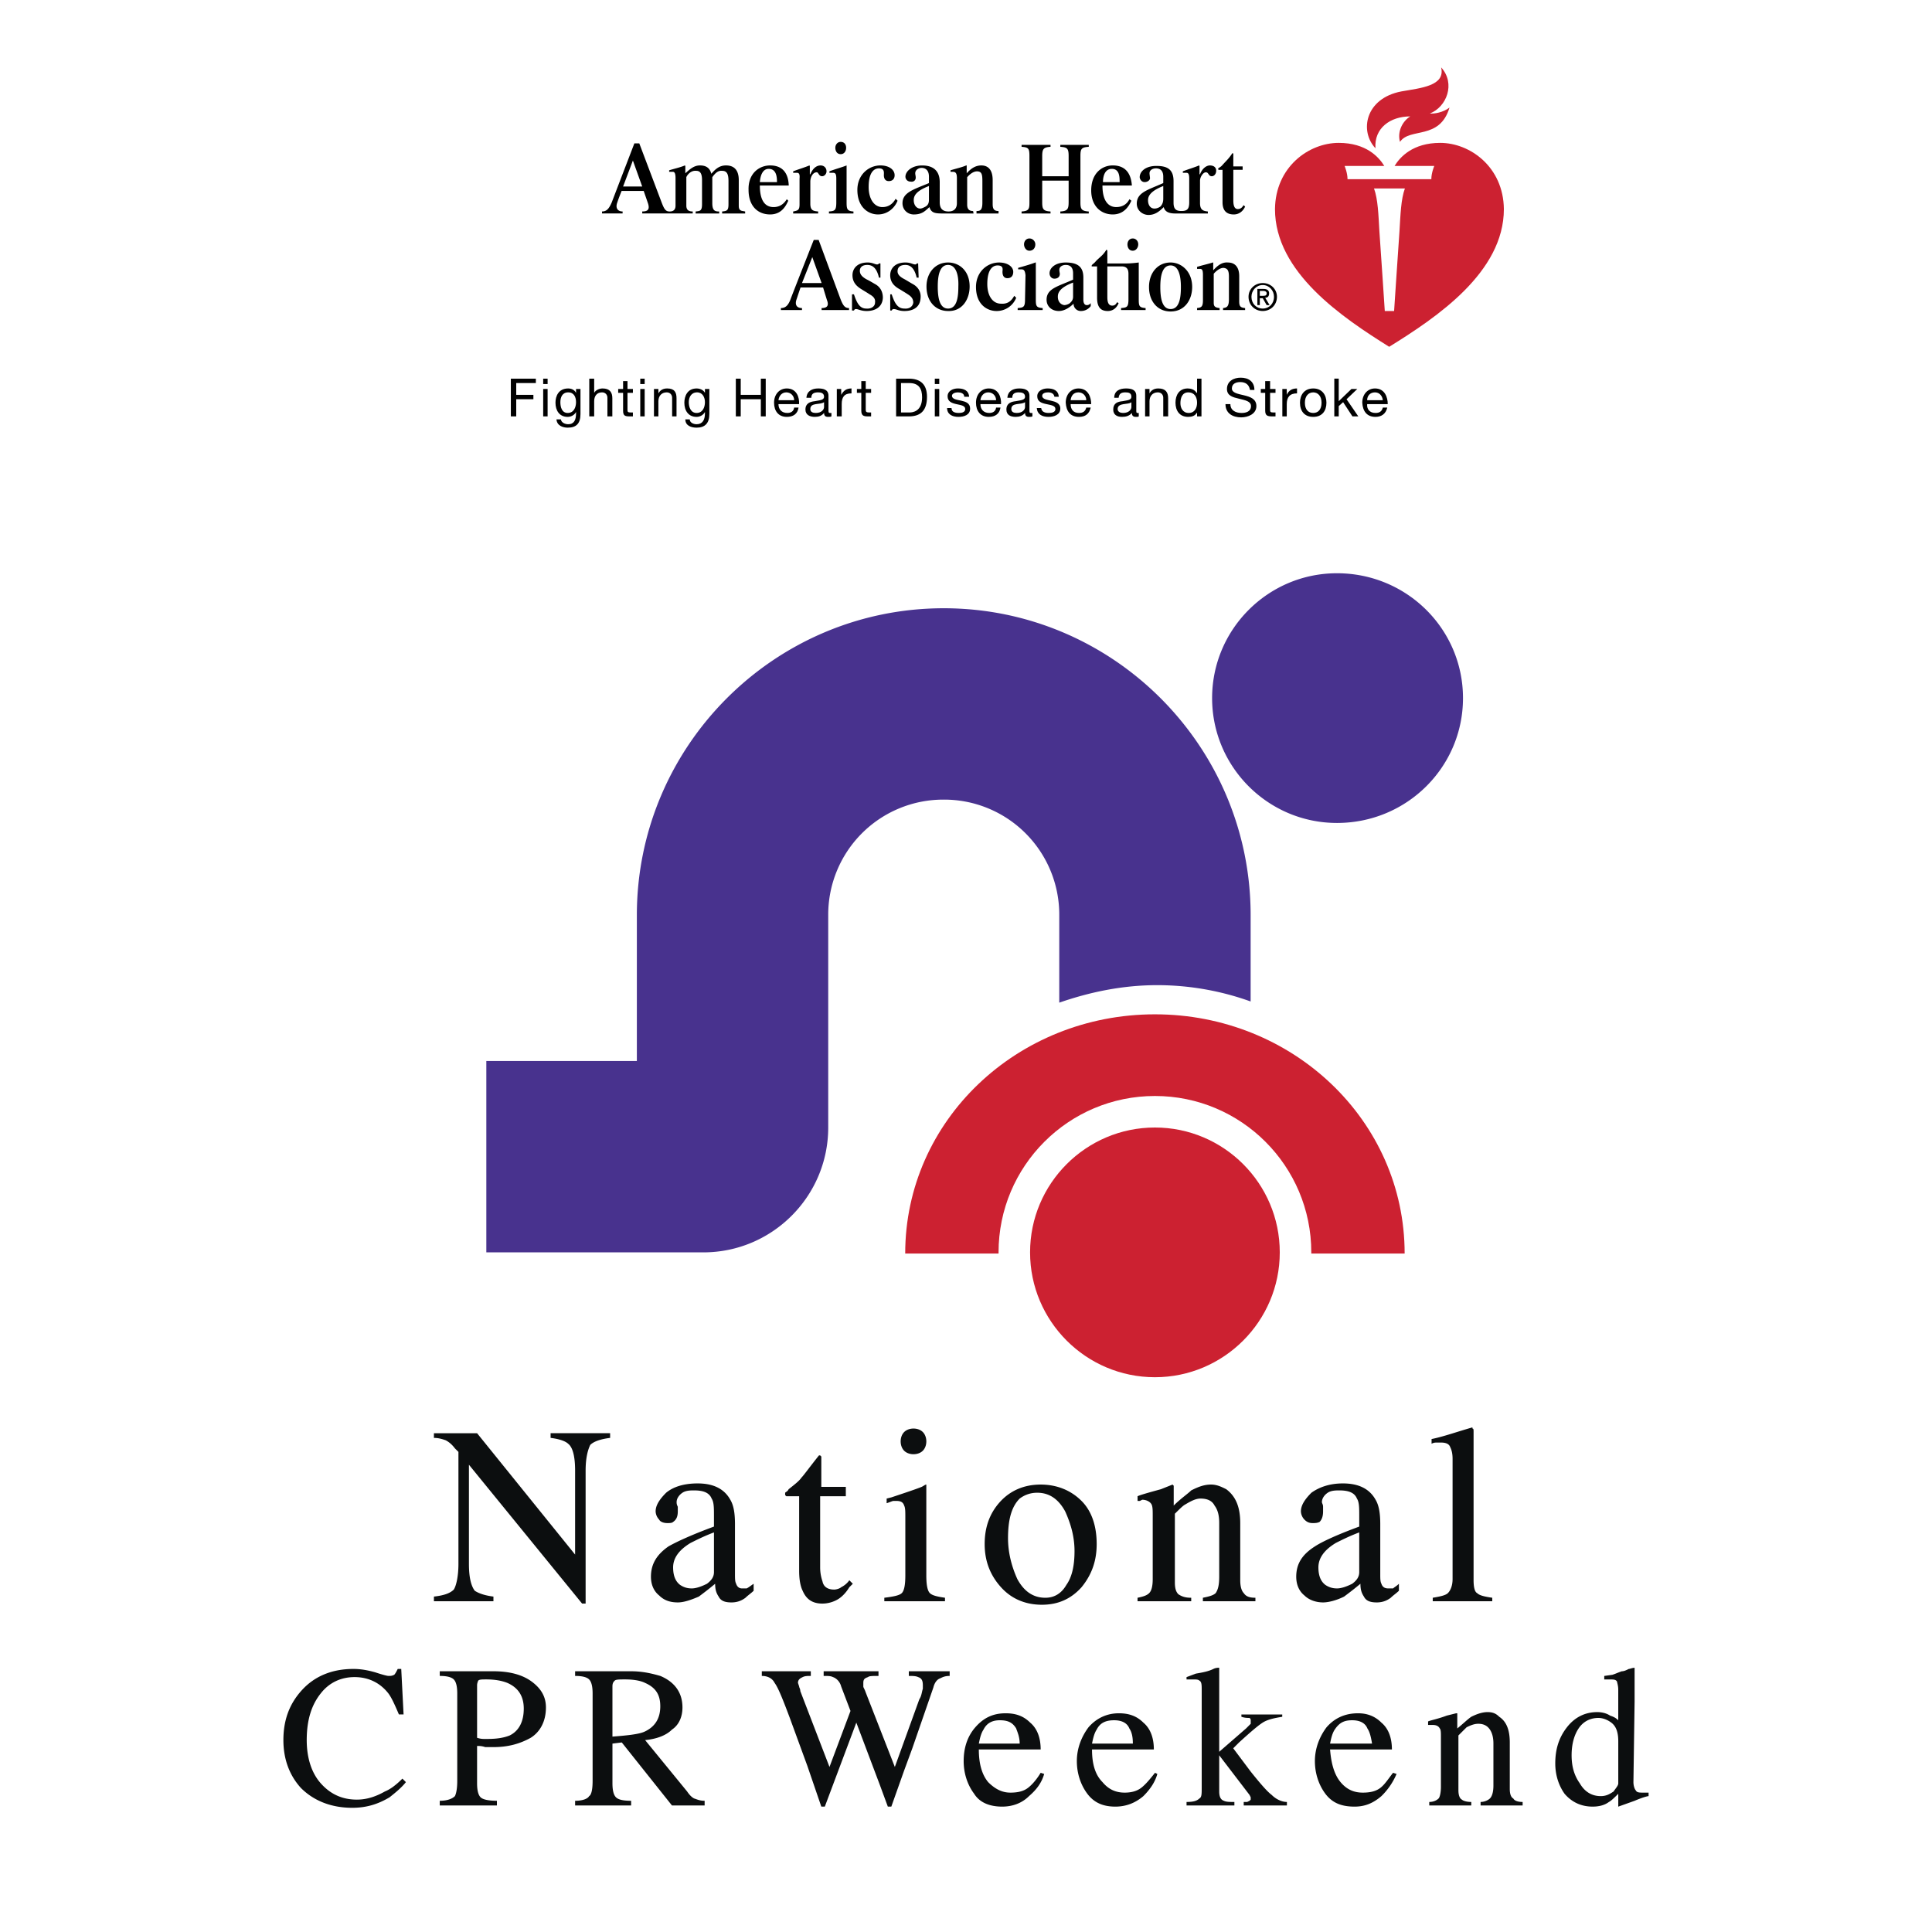
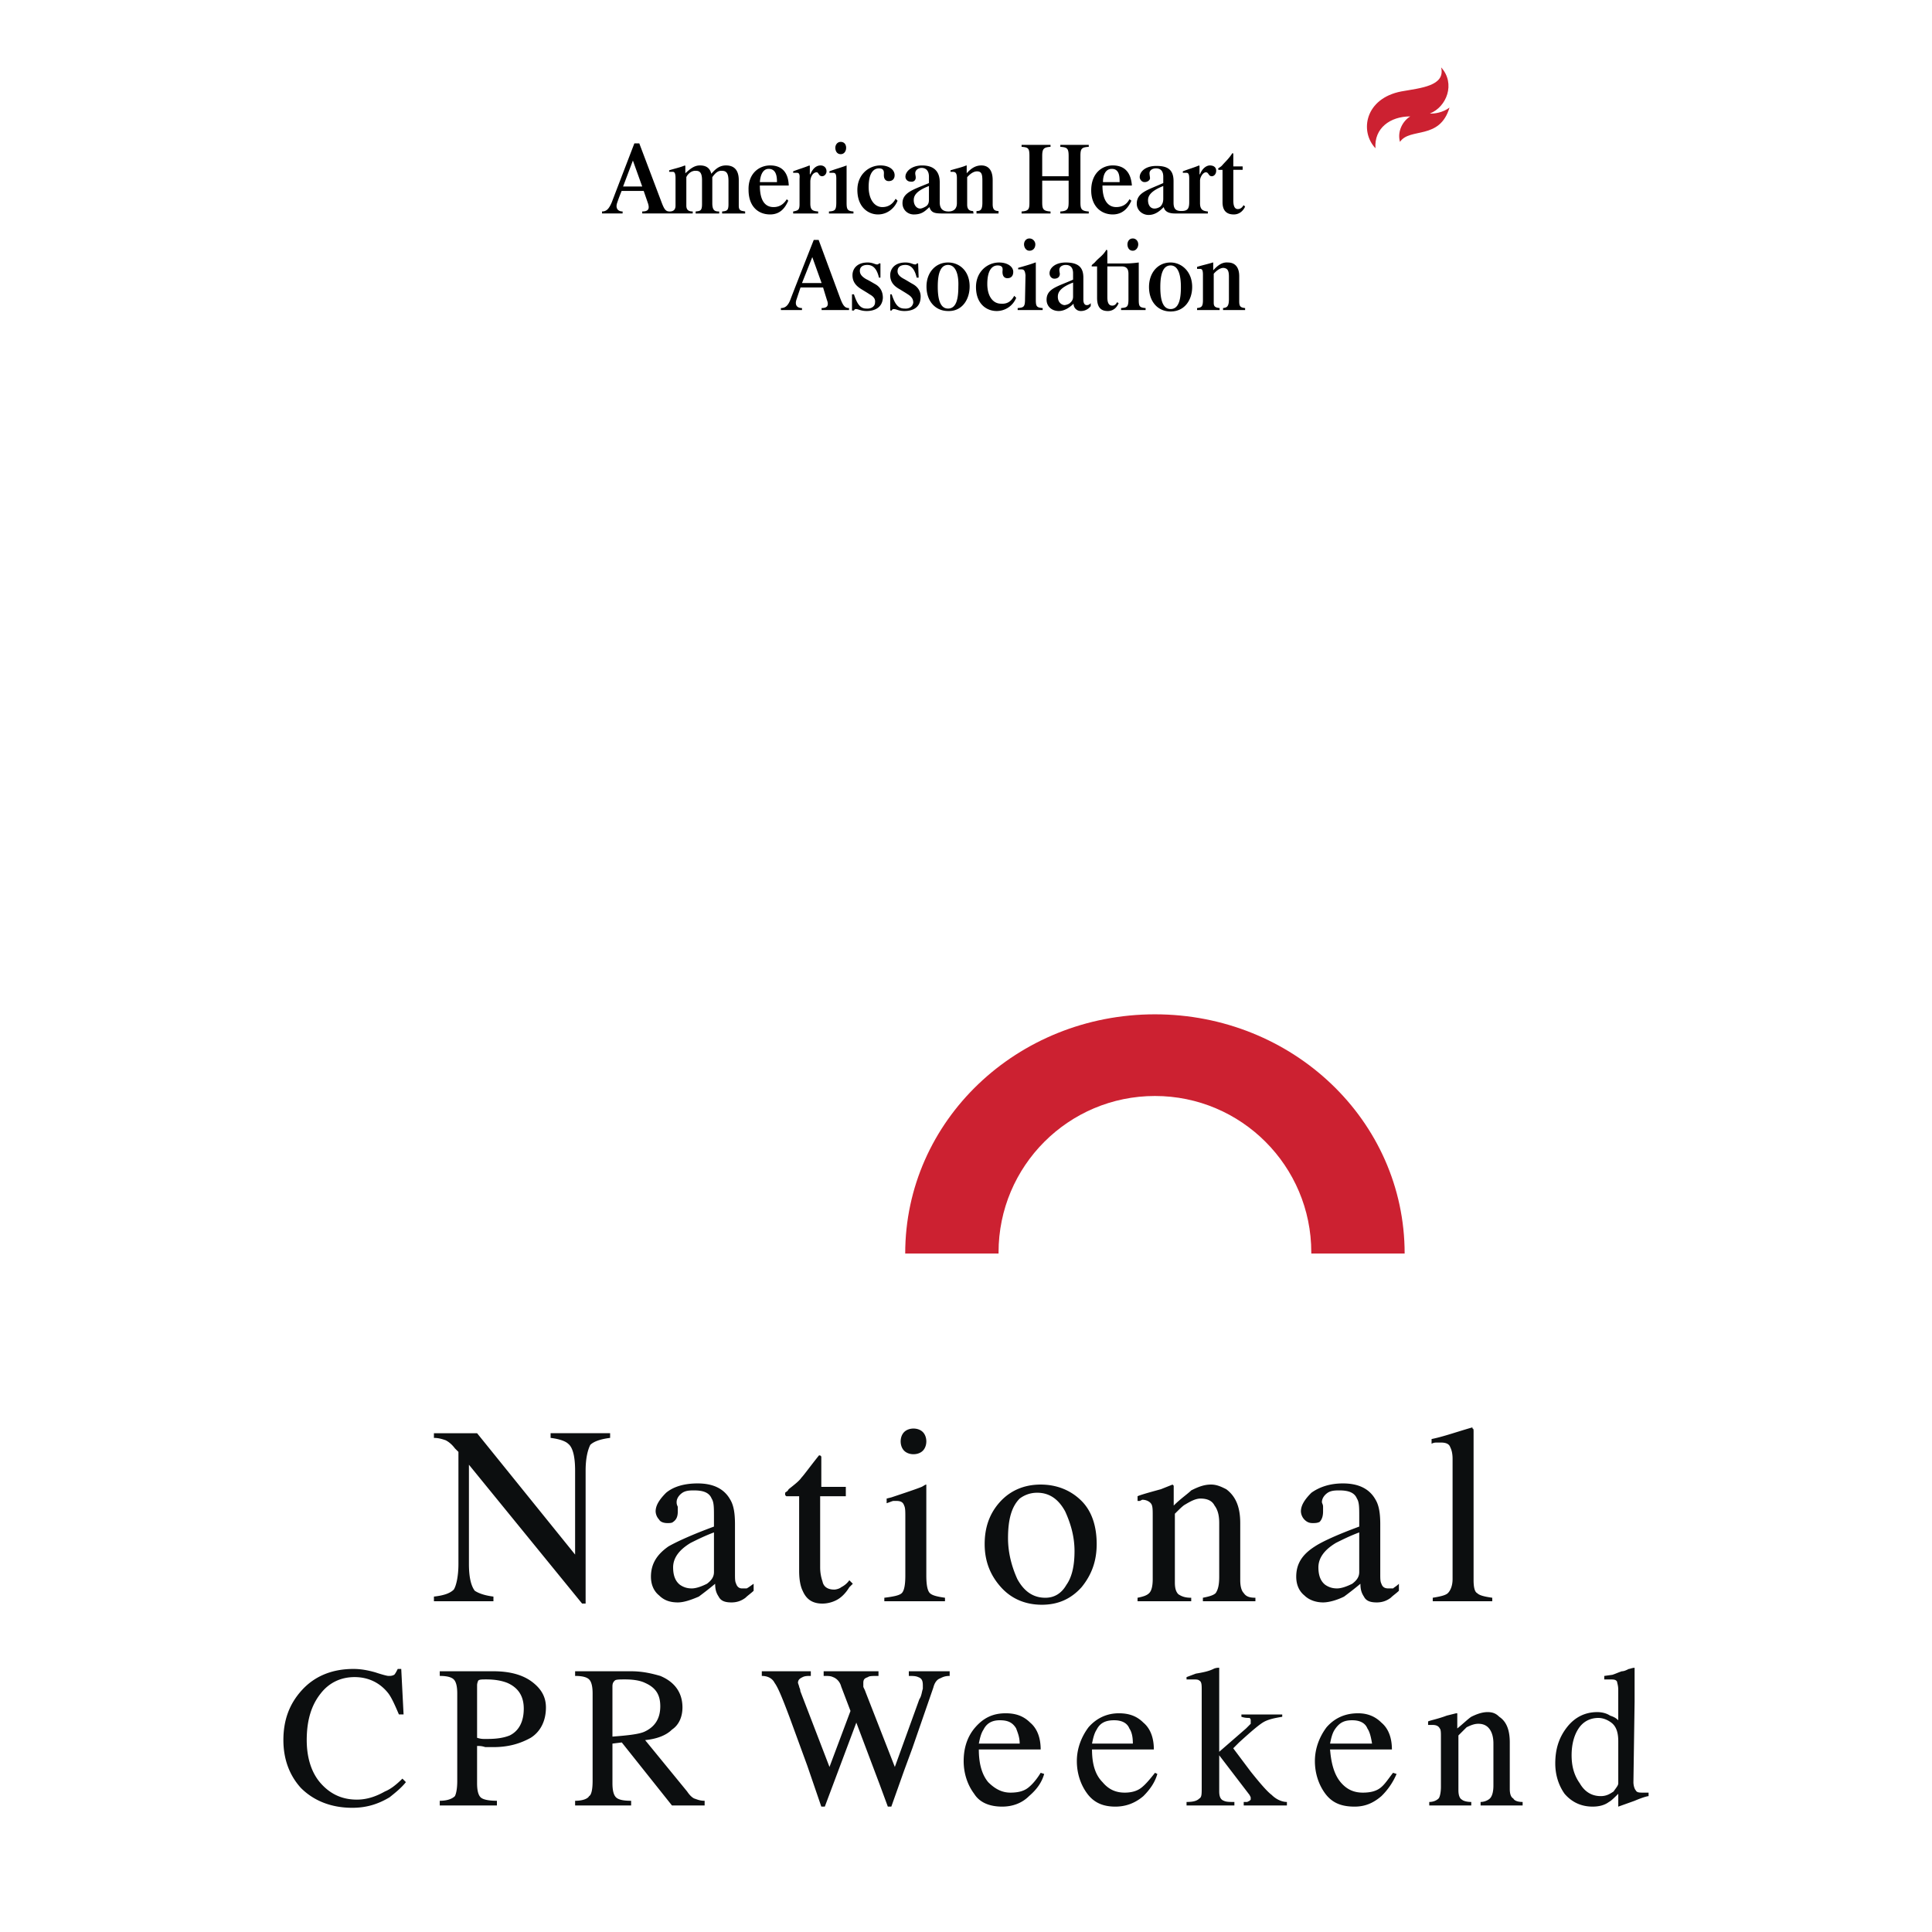
<svg xmlns="http://www.w3.org/2000/svg" width="2500" height="2500" viewBox="0 0 192.756 192.756">
  <g fill-rule="evenodd" clip-rule="evenodd">
    <path fill="#fff" d="M0 0h192.756v192.756H0V0z" />
    <path d="M58.077 159.99l-11.292-13.854v9.895c0 1.398.232 2.213.582 2.678.349.232.931.467 1.863.582v.467h-5.937v-.467c1.047-.115 1.629-.35 1.979-.697.232-.35.466-1.281.466-2.562v-11.176l-.35-.35c-.349-.465-.699-.697-.932-.814-.349-.117-.698-.232-1.164-.232v-.467h4.307l9.779 12.107v-8.381c0-1.398-.233-2.328-.699-2.678-.233-.232-.815-.467-1.746-.582v-.467h5.938v.467c-.932.115-1.63.35-1.979.699-.233.465-.465 1.279-.465 2.561v13.271h-.35zM65.76 159.176c-.582-.467-.815-1.164-.815-1.863 0-1.281.583-2.213 1.747-3.027.814-.465 2.328-1.164 4.54-1.979v-1.047c0-.816 0-1.398-.232-1.748-.233-.582-.815-.814-1.746-.814-.349 0-.815 0-1.164.232-.35.234-.583.582-.583.932 0 .117 0 .232.117.467v.465c0 .467-.117.814-.466 1.049-.117.115-.349.115-.582.115-.349 0-.699-.115-.815-.35a1.26 1.26 0 0 1-.349-.814c0-.582.349-1.164 1.048-1.863.698-.582 1.746-.93 3.143-.93 1.629 0 2.678.58 3.26 1.629.349.582.466 1.396.466 2.445v4.889c0 .582 0 .814.116 1.049.116.348.349.465.582.465h.466c.232-.117.349-.232.698-.465v.697c-.233.232-.582.467-.814.699-.466.35-.932.465-1.397.465-.582 0-1.048-.115-1.28-.582-.233-.35-.35-.697-.35-1.279-.698.582-1.164.93-1.629 1.279-.815.35-1.514.582-2.096.582-.817-.001-1.399-.233-1.865-.698zm3.144-5.24c-1.165.699-1.747 1.514-1.747 2.445 0 .814.233 1.396.699 1.746.349.232.698.35 1.164.35s1.048-.232 1.514-.465c.465-.35.698-.699.698-1.164v-3.959c-.931.349-1.63.699-2.328 1.047zM80.08 158.709c-.232-.465-.349-1.164-.349-1.979v-7.451H78.45l-.116-.115v-.234c.116-.115.232-.115.349-.35.582-.465 1.048-.814 1.281-1.162.233-.234.814-1.049 1.746-2.213h.117l.116.115v3.027h2.445v.932h-2.561v7.102c0 .582.116 1.049.233 1.396.116.582.582.816 1.164.816.232 0 .582-.117.698-.234.233-.115.582-.348.814-.697l.35.35-.35.348c-.349.582-.814 1.049-1.28 1.281a3.11 3.11 0 0 1-1.396.35c-1.049-.001-1.631-.468-1.98-1.282zM88.229 159.758v-.35c.931-.117 1.514-.232 1.746-.467.233-.232.35-.814.35-1.746v-5.82c0-.582 0-.932-.117-1.164-.117-.35-.349-.465-.815-.465h-.233c-.116 0-.349.115-.699.232v-.467l.466-.115c1.397-.467 2.445-.816 3.027-1.049.232-.115.349-.232.465-.232v9.08c0 .932.117 1.514.349 1.746.233.234.699.35 1.514.467v.35h-6.053zm1.979-15.018c-.233-.234-.349-.582-.349-.932s.116-.699.349-.932c.233-.234.582-.35.931-.35.35 0 .699.115.932.35.232.232.349.582.349.932s-.117.697-.349.932c-.232.232-.582.348-.932.348-.349 0-.698-.115-.931-.348zM99.871 158.359c-1.049-1.164-1.631-2.561-1.631-4.307 0-1.629.467-3.027 1.514-4.191 1.049-1.164 2.445-1.746 4.074-1.746 1.631 0 3.027.582 4.076 1.631 1.047 1.047 1.512 2.561 1.512 4.307 0 1.631-.465 3.027-1.512 4.307-1.049 1.164-2.33 1.746-3.959 1.746-1.631-.001-3.027-.583-4.074-1.747zm1.863-8.847c-.816.816-1.164 2.096-1.164 3.959 0 1.396.348 2.795.93 4.074.699 1.281 1.631 1.863 2.795 1.863.932 0 1.629-.467 2.096-1.281.582-.814.814-1.979.814-3.375 0-1.398-.35-2.678-.932-3.959-.699-1.281-1.629-1.863-2.795-1.863-.697 0-1.279.234-1.744.582zM120.012 159.758v-.35c.582-.117 1.047-.232 1.279-.467.234-.348.35-.814.35-1.629v-5.355c0-.697-.115-1.281-.465-1.746-.234-.465-.699-.699-1.398-.699-.465 0-.93.234-1.512.582-.234.117-.584.467-1.049.932v6.869c0 .582.117.932.35 1.164.35.232.699.35 1.281.35v.35h-5.355v-.35c.582-.117.932-.232 1.164-.467.232-.232.35-.697.35-1.396v-6.285c0-.584 0-.932-.117-1.166-.117-.232-.465-.465-.932-.465l-.232.117h-.232v-.467c.232-.115 1.047-.35 2.328-.699l1.164-.465.115.117v1.978c.699-.699 1.398-1.164 1.748-1.514.697-.35 1.279-.582 1.979-.582.582 0 1.047.232 1.514.465.932.699 1.396 1.748 1.396 3.377v5.705c0 .582.117 1.047.35 1.279.232.35.582.467 1.164.467v.35h-5.24zM130.139 159.176c-.582-.467-.814-1.164-.814-1.863 0-1.281.582-2.213 1.863-3.027.699-.465 2.211-1.164 4.424-1.979v-1.047c0-.816 0-1.398-.232-1.748-.234-.582-.816-.814-1.746-.814-.35 0-.816 0-1.166.232-.348.234-.58.582-.58.932 0 .117.115.232.115.467v.465c0 .467-.115.814-.35 1.049-.232.115-.465.115-.699.115-.348 0-.582-.115-.814-.35a1.258 1.258 0 0 1-.348-.814c0-.582.348-1.164 1.047-1.863.814-.582 1.863-.93 3.143-.93 1.631 0 2.678.58 3.26 1.629.35.582.467 1.396.467 2.445v4.889c0 .582 0 .814.115 1.049.117.348.35.465.699.465h.465c.117-.117.35-.232.582-.465v.697c-.232.232-.582.467-.814.699-.465.35-.932.465-1.396.465-.582 0-1.049-.115-1.281-.582-.232-.35-.35-.697-.35-1.279-.697.582-1.164.93-1.629 1.279-.699.35-1.514.582-2.096.582-.701-.001-1.399-.233-1.865-.698zm3.144-5.24c-1.164.699-1.746 1.514-1.746 2.445 0 .814.232 1.396.697 1.746.35.232.699.35 1.164.35.467 0 1.049-.232 1.514-.465.467-.35.699-.699.699-1.164v-3.959c-.931.349-1.631.699-2.328 1.047zM142.945 159.758v-.35c.699-.117 1.281-.232 1.514-.467.232-.232.465-.697.465-1.396v-11.99c0-.582-.115-.932-.232-1.164-.115-.35-.465-.467-.932-.467h-.35c-.232 0-.348 0-.582.117v-.467c1.164-.232 2.445-.697 4.076-1.164v.117c.115 0 .115.115.115.35v14.785c0 .697.117 1.164.35 1.279.232.234.699.35 1.514.467v.35h-5.938zM37.471 166.859c.698.232 1.164.348 1.28.348.233 0 .35 0 .582-.115.116-.117.233-.35.35-.582h.349l.233 4.541h-.466c-.35-.816-.698-1.631-1.048-2.096-.814-1.049-1.979-1.631-3.376-1.631s-2.562.582-3.376 1.631c-.932 1.164-1.397 2.676-1.397 4.656 0 1.746.466 3.26 1.397 4.307.931 1.049 2.095 1.631 3.609 1.631 1.047 0 1.979-.35 2.794-.814.582-.234 1.164-.699 1.746-1.281l.35.35c-.466.582-1.048 1.047-1.63 1.512-1.164.699-2.328 1.049-3.725 1.049-2.095 0-3.842-.699-5.122-1.979-1.165-1.281-1.747-2.91-1.747-4.773 0-1.98.582-3.609 1.863-5.006 1.281-1.398 3.027-2.096 5.122-2.096.699-.001 1.397.114 2.212.348zM43.874 180.131v-.467c.814 0 1.281-.232 1.513-.465.116-.232.233-.699.233-1.514v-8.73c0-.699-.117-1.166-.349-1.398-.233-.232-.699-.35-1.397-.35v-.465h5.355c1.629 0 2.91.35 3.842 1.047.932.699 1.397 1.514 1.397 2.562 0 1.396-.583 2.443-1.514 3.027-1.048.58-2.212.932-3.726.932h-.815c-.349-.117-.582-.117-.815-.117v3.725c0 .699.116 1.164.349 1.396.233.234.815.35 1.63.35v.467h-5.703zm3.841-12.457s-.116.232-.116.465v5.24c.349.115.582.115.698.115h.35c.931 0 1.629-.115 2.211-.35.932-.465 1.398-1.396 1.398-2.676 0-1.281-.583-2.098-1.63-2.562-.582-.232-1.28-.35-2.096-.35-.465.001-.698.001-.815.118zM67.041 180.131l-5.006-6.287-.931.115v3.959c0 .699.117 1.164.35 1.396.232.234.698.35 1.513.35v.467h-5.588v-.467c.815 0 1.28-.232 1.396-.465.233-.117.35-.699.35-1.514v-8.73c0-.699-.116-1.166-.35-1.398-.232-.232-.698-.35-1.396-.35v-.465h5.588c1.164 0 2.096.232 2.91.465 1.397.582 2.212 1.631 2.212 3.145 0 .932-.35 1.746-1.048 2.211-.582.582-1.513.932-2.677 1.049l4.19 5.123c.233.348.466.58.699.697.349.117.582.232 1.048.232v.467h-3.26zm-5.705-12.457c-.116.115-.233.232-.233.582v5.006c1.514-.117 2.562-.232 3.144-.467 1.047-.465 1.629-1.279 1.629-2.561 0-1.164-.465-1.863-1.513-2.328-.466-.232-1.165-.35-1.979-.35-.582.001-.931.001-1.048.118zM88.579 180.246l-.815-2.211-2.328-6.17-3.144 8.381h-.349l-1.397-4.074-1.746-4.773c-.699-1.863-1.164-3.027-1.514-3.492-.232-.465-.699-.699-1.28-.699v-.465h4.889v.465c-.349 0-.582 0-.815.117-.232.117-.466.232-.466.582l.117.35c0 .115.117.232.117.465l2.91 7.568 2.096-5.588-.932-2.445c-.116-.467-.466-.814-.814-.932-.233-.117-.466-.117-.932-.117v-.465h5.472v.465c-.582 0-.932 0-1.048.117-.35.117-.466.232-.466.582v.35c0 .115.116.232.233.582l2.911 7.451 2.444-6.754c.233-.348.233-.697.35-1.047v-.35c0-.465-.116-.697-.466-.814-.232-.117-.582-.117-.932-.117v-.465h4.075v.465c-.466 0-.699.117-.932.234-.349.115-.582.465-.698.93l-2.096 6.055-.815 2.213-1.281 3.607h-.348v-.001zM97.193 178.967c-.699-.932-1.048-2.096-1.048-3.26 0-1.281.349-2.445 1.164-3.377.816-.932 1.748-1.396 3.027-1.396.932 0 1.746.232 2.445.932.697.582 1.047 1.514 1.047 2.678h-6.17c0 1.512.35 2.561.932 3.26.699.697 1.396 1.047 2.213 1.047.697 0 1.279-.115 1.746-.465.465-.35.93-.932 1.279-1.514l.35.115c-.232.816-.699 1.514-1.514 2.213-.697.697-1.629 1.047-2.678 1.047-1.164-.001-2.211-.351-2.793-1.28zm.932-6.405c-.234.35-.35.816-.467 1.396h4.076c0-.697-.234-1.164-.35-1.512-.35-.582-.814-.816-1.631-.816-.696.001-1.278.235-1.628.932zM108.486 178.967c-.699-.932-1.049-2.096-1.049-3.26 0-1.281.467-2.445 1.164-3.377.814-.932 1.863-1.396 3.027-1.396.932 0 1.746.232 2.445.932.697.582 1.047 1.514 1.047 2.678h-6.17c0 1.512.35 2.561 1.049 3.26.582.697 1.279 1.047 2.211 1.047.582 0 1.164-.115 1.631-.465.465-.35.93-.932 1.396-1.514l.232.115c-.232.816-.699 1.514-1.396 2.213-.816.697-1.746 1.047-2.795 1.047-1.163-.001-2.094-.351-2.792-1.28zm.93-6.405c-.232.35-.348.816-.465 1.396h4.074c0-.697-.115-1.164-.35-1.512-.232-.582-.814-.816-1.512-.816-.815.001-1.397.235-1.747.932zM124.086 180.131v-.35h.35l.232-.117.115-.115v-.234l-.115-.232-3.027-3.957v3.609c0 .465.117.814.467.93.232.117.582.117 1.047.117v.35h-4.773v-.35c.699 0 1.049-.117 1.281-.35.232-.117.232-.465.232-1.047v-9.779c0-.467 0-.816-.232-.932-.117-.117-.35-.117-.582-.117h-.7v-.232l.932-.35c.699-.115 1.281-.232 1.746-.465.232-.117.467-.117.467-.117h.115V174.776l2.678-2.328c.232-.232.35-.35.465-.467v-.232c0-.232 0-.232-.115-.35-.232 0-.467 0-.814-.115v-.232h4.074v.232c-.699.115-1.281.232-1.746.465-.467.232-1.281.932-2.562 2.096l-.582.582 1.746 2.328c.932 1.164 1.631 1.98 2.096 2.328.467.467 1.049.699 1.514.699v.35h-4.309v-.001zM132.234 178.967c-.697-.932-1.047-2.096-1.047-3.26 0-1.281.465-2.445 1.164-3.377.814-.932 1.863-1.396 3.143-1.396.814 0 1.631.232 2.328.932.699.582 1.049 1.514 1.049 2.678h-6.17c.115 1.512.465 2.561 1.047 3.26.582.697 1.281 1.047 2.213 1.047.697 0 1.279-.115 1.746-.465.465-.35.814-.932 1.279-1.514l.35.115a6.813 6.813 0 0 1-1.514 2.213c-.814.697-1.629 1.047-2.678 1.047-1.279-.001-2.21-.351-2.91-1.28zm.932-6.405c-.232.35-.35.816-.465 1.396h4.189c-.115-.697-.232-1.164-.465-1.512-.232-.582-.814-.816-1.514-.816-.813.001-1.278.235-1.745.932zM147.719 180.131v-.35c.465 0 .814-.232.932-.35.232-.232.348-.697.348-1.281v-4.191c0-.58-.115-1.047-.348-1.396-.234-.348-.582-.582-1.164-.582-.35 0-.699.117-1.164.35-.234.232-.467.465-.816.814v5.473c0 .465.117.814.35.932.117.115.467.232.932.232v.35h-4.191v-.35c.35 0 .699-.117.932-.35.117-.117.232-.582.232-1.164v-5.006c0-.35 0-.699-.115-.814-.117-.232-.35-.35-.699-.35h-.466v-.35c.234-.117.932-.232 1.863-.582l.932-.232h.117v1.513c.582-.467 1.047-.932 1.396-1.164.465-.232 1.047-.467 1.629-.467.467 0 .816.117 1.164.467.699.465 1.049 1.279 1.049 2.561v4.656c0 .467.117.814.35.932.115.232.465.35.932.35v.35h-4.195v-.001zM161.455 180.131v-1.164c-.35.348-.697.697-.932.814-.465.35-1.047.465-1.629.465-1.164 0-2.096-.465-2.795-1.279-.582-.816-.93-1.863-.93-3.027 0-1.396.348-2.561 1.164-3.609.814-1.047 1.863-1.514 3.025-1.514.467 0 .932.117 1.281.35.35.117.582.232.814.465v-3.025c0-.467-.115-.699-.115-.816-.117-.232-.35-.232-.699-.232h-.232-.35v-.35l.814-.115c.35-.117.582-.232.932-.35.232 0 .467-.117.699-.232.115 0 .348-.117.582-.117v3.377l-.117 8.033c0 .348.117.697.232.814.117.232.35.232.816.232h.464v.35c-.117 0-.582.115-1.396.465l-1.631.582v-.117h.003zm-3.957-7.684c-.467.697-.699 1.629-.699 2.678 0 1.047.232 1.979.814 2.793.467.816 1.164 1.281 2.096 1.281.582 0 .932-.232 1.281-.465.232-.35.465-.584.465-.816v-4.191c0-.932-.232-1.512-.697-1.861-.467-.35-.932-.467-1.281-.467-.815-.001-1.514.349-1.979 1.048z" fill="#0c0e0f" />
    <path d="M79.771 17.825c.05-.538-.099-.585-.294-.585h-.343v-.146c.49-.197 1.176-.394 1.616-.588l.047.049v.833h.049c.293-.688.686-.882 1.025-.882.344 0 .591.244.591.588 0 .243-.197.488-.441.488-.343 0-.343-.392-.538-.392-.391 0-.637.488-.637.929v2.2c0 .684.293.733.782.78v.2h-2.494v-.2c.49-.096.637-.144.637-.731v-2.543zM92.681 18.56c-1.417.537-1.516 1.075-1.516 1.417 0 .49.292.831.638.831.194 0 .438-.146.537-.195.244-.146.341-.342.341-.685V18.56zm1.954 2.539c.492 0 .835-.241.835-.828v-2.494c0-.537-.148-.636-.439-.636h-.198v-.148c.441-.146 1.125-.293 1.565-.487h.05v.782c.439-.489.878-.782 1.468-.782.438 0 1.123.194 1.123 1.467v2.396c0 .49.148.685.586.685v.247h-2.199v-.247c.34 0 .586-.049.586-.831v-2.152c0-.635-.049-.975-.539-.975-.293 0-.634.193-.978.585v2.739c0 .44.196.634.589.634l.049.247h-2.888c-.879 0-1.32 0-1.515-.638-.44.391-.733.734-1.565.734-.585 0-1.124-.44-1.124-1.125 0-1.075 1.124-1.37 2.64-2.005v-.636c0-.733-.44-.88-.733-.88s-.635.194-.635.538c0 .147.049.246.049.441 0 .244-.197.44-.49.392-.389 0-.538-.294-.538-.49 0-.536.635-1.124 1.663-1.124 1.515 0 1.759.978 1.759 1.663v2.006c-.001.73.392.922.879.922zM82.705 21.099c.585-.047.733-.096.733-.925v-2.349c0-.488-.097-.585-.343-.585h-.342v-.146c.489-.197 1.225-.394 1.712-.588v3.669c0 .684.049.878.685.925v.2h-2.445v-.201zm1.174-6.942c.342 0 .539.245.539.588 0 .344-.197.636-.539.636-.391 0-.538-.342-.538-.636s.197-.588.538-.588zM64.074 18.608l-.93-2.591-.978 2.591h1.908zm2.738 2.491c.341 0 .586-.144.586-.584v-2.738c0-.586-.147-.636-.293-.636h-.343v-.148c.441-.146 1.127-.293 1.566-.487l.048.049v.732c.49-.44.881-.782 1.466-.782.784 0 1.027.438 1.125.832.393-.44.785-.832 1.467-.832.832 0 1.273.487 1.273 1.467v2.495c0 .245 0 .537.393.585l.243.047v.2h-2.297v-.2c.488-.047.635-.096.635-.731v-2.299c0-.682-.146-1.026-.635-1.026-.441-.05-.734.294-.98.636v2.592c0 .781.295.828.688.828v.2h-2.349v-.2c.438-.047.636-.047.636-.731v-2.396c0-.685-.197-.93-.589-.93-.584-.05-.927.49-.976.636v2.836c0 .488.293.584.637.584v.2h-5.037v-.2c.488 0 .78-.144.584-.78-.048-.145-.439-1.271-.439-1.271H62.02s-.244.586-.44 1.173c-.195.539.05.878.537.878v.2h-2.053v-.2c.439 0 .685-.241.978-.925.295-.783 2.249-5.868 2.249-5.868h.491l2.2 5.818c.293.784.438.976.83.976zM78.647 20.024c-.245.54-.685 1.371-1.81 1.371-1.225 0-2.153-.831-2.153-2.446-.049-1.663 1.078-2.444 2.153-2.444 1.125 0 1.81.636 1.856 2.004h-2.882c0 1.665.635 2.152 1.368 2.152.685 0 1.075-.391 1.319-.784l.149.147zm-1.127-1.856c0-.489-.046-1.321-.83-1.321-.587 0-.829.636-.878 1.321h1.708zM89.549 20.024c-.242.637-.926 1.371-1.954 1.371-.979 0-2.055-.734-2.055-2.446 0-1.516 1.125-2.444 2.299-2.444.881 0 1.418.438 1.418.978 0 .342-.195.586-.586.586-.294 0-.487-.194-.487-.586 0-.243.095-.685-.491-.685-.489 0-1.027.392-1.027 1.859 0 1.174.538 2.004 1.369 2.004.588 0 1.028-.294 1.322-.83l.192.193zM123.979 16.944h-.93v2.984c0 .293 0 .93.443.93.34 0 .486-.245.584-.391l.148.146c-.197.439-.588.783-1.127.783-.684 0-1.125-.343-1.125-1.221v-3.23h-.391s-.047-.047-.047-.097c0-.097.242-.147.438-.393.344-.388.637-.633.98-1.171.096 0 .096.049.096.147v1.173h.93v.34h.001zM116.059 18.56c-1.371.537-1.52 1.075-1.52 1.417 0 .49.244.831.639.831.242 0 .438-.097.586-.195.195-.195.295-.438.295-.781V18.56zm-1.469 2.885c-.588 0-1.174-.442-1.174-1.126 0-1.124 1.123-1.37 2.643-2.054v-.636c0-.733-.443-.831-.734-.831s-.637.146-.637.489c0 .147.049.392.049.49 0 .195-.244.391-.537.391-.344 0-.492-.343-.492-.489 0-.538.541-1.124 1.666-1.124 1.025 0 1.711.292 1.711 1.514v2.152c0 .637.244.831.781.831.588 0 .783-.194.783-.878v-2.349c0-.488-.1-.585-.295-.585h-.342v-.146c.488-.197 1.176-.394 1.613-.588l.051.049v.833h.049c.244-.638.686-.882.977-.882.342 0 .637.146.637.537 0 .294-.195.54-.439.54-.344 0-.295-.392-.588-.392s-.586.488-.586.831v2.25c0 .732.391.781.781.828v.2h-3.178c-.344 0-1.076 0-1.223-.638-.44.437-.881.783-1.516.783zM101.924 21.099c.783-.047.783-.291.783-1.022v-4.5c0-.782-.098-.881-.783-.929v-.196h2.887v.196c-.686.047-.83.194-.83.929v2.005h2.637v-2.005c0-.782-.146-.881-.83-.929v-.196h2.838v.196c-.736.047-.832.194-.832.929v4.598c0 .684.096.878.832.925v.2h-2.838v-.2c.783-.047.83-.291.83-1.022v-2.056h-2.637v2.153c0 .684.094.878.83.925v.2h-2.887v-.201zM112.879 20.024c-.246.54-.734 1.371-1.859 1.371-1.174 0-2.15-.831-2.15-2.396 0-1.713 1.074-2.495 2.15-2.495 1.125 0 1.809.636 1.908 2.004h-2.936c0 1.665.686 2.152 1.369 2.152.734 0 1.125-.391 1.32-.784l.198.148zm-1.174-1.856c0-.489 0-1.321-.781-1.321-.637 0-.881.636-.881 1.321h1.662zM87.694 27.704c-.245-1.076-.734-1.271-1.174-1.271-.49 0-.733.244-.733.588 0 .392.294.632.635.831.392.196.538.294.879.488.539.293.782.782.782 1.369-.047.979-.829 1.322-1.611 1.322-.589 0-.833-.196-1.076-.196-.1 0-.149.049-.198.146h-.194v-1.614h.194c.295.88.589 1.419 1.224 1.419.538.048.879-.245.879-.587.05-.341-.096-.587-.537-.832-.292-.195-.39-.245-.785-.49-.486-.292-.927-.686-.927-1.418 0-.634.441-1.27 1.517-1.27.489 0 .732.195.929.195.148 0 .148-.049.197-.099h.146v1.418h-.147v.001zM96.741 28.584c0 1.273-.734 2.494-2.154 2.446-1.222 0-2.15-.93-2.15-2.446 0-1.37.88-2.395 2.15-2.395 1.126 0 2.154.831 2.154 2.395zm-1.126 0c.05-1.272-.293-2.152-1.028-2.152-.783 0-1.026.929-1.026 2.152 0 1.027.147 2.201 1.026 2.201.883 0 1.028-1.124 1.028-2.201zM101.533 30.735c.588-.048.734-.097.734-.878l.047-2.398c-.047-.438-.146-.584-.391-.584h-.342v-.149c.49-.146 1.223-.341 1.713-.536h.049v3.668c0 .684.047.83.684.878v.196h-2.494v-.197zm1.174-6.943c.342 0 .588.294.588.587 0 .391-.246.636-.588.636-.344 0-.539-.342-.539-.636 0-.293.195-.587.539-.587zM108.82 30.541a1.208 1.208 0 0 1-.98.489.717.717 0 0 1-.73-.733c-.342.341-.883.733-1.471.733-.684 0-1.221-.44-1.221-1.125 0-1.126 1.123-1.32 2.643-2.004v-.637c0-.732-.443-.831-.734-.831-.293 0-.637.146-.637.49 0 .146.049.341.049.389 0 .341-.244.491-.539.491-.293 0-.486-.247-.486-.54 0-.538.586-1.074 1.613-1.074 1.369 0 1.76.585 1.76 1.515v2.201c0 .293.098.537.342.537.197 0 .293-.095.393-.195v.294h-.002zm-1.759-2.35c-1.422.542-1.52 1.077-1.52 1.42 0 .489.295.783.639.83.197 0 .391-.095.488-.144.195-.147.393-.343.393-.686v-1.42zM113.613 26.189v3.668c0 .684.047.83.684.878v.196h-2.447v-.196c.588-.048.736-.097.736-.878v-2.545c0-.487-.197-.733-.686-.733h-1.42v2.984c0 .341 0 .929.49.929.293 0 .391-.195.488-.342l.146.097c-.195.489-.586.784-1.076.784-.586 0-1.072-.245-1.072-1.322V26.58h-.49c-.051 0-.051 0-.051-.048 0-.147.195-.196.393-.441.342-.39.734-.586 1.074-1.174.049 0 .098.05.098.147v1.222h1.859c.589-.001 1.274-.097 1.274-.097zm-.59-2.397c.295 0 .539.245.539.587 0 .344-.244.636-.539.636-.391 0-.537-.342-.537-.636 0-.247.147-.587.537-.587zM120.018 27.412c0-.489-.098-.587-.293-.587h-.293v-.197c.439-.146 1.123-.293 1.564-.438h.047v.78c.441-.487.883-.831 1.471-.78.635 0 1.123.39 1.123 1.367v2.496c0 .489.098.635.588.683v.196h-2.201v-.196c.342-.048.586-.097.586-.878v-2.25c0-.638-.146-.833-.539-.882-.293 0-.633.197-.977.586v2.886c0 .343.098.489.588.537v.196h-2.25v-.196c.439-.048.586-.146.586-.781v-2.542zM91.457 27.704c-.243-1.076-.732-1.271-1.123-1.271-.539 0-.785.244-.785.637 0 .343.296.583.687.782.343.196.489.294.832.488.536.293.832.782.78 1.369-.045.979-.78 1.322-1.612 1.322-.586 0-.784-.196-1.075-.196-.098 0-.148.049-.196.146h-.148v-1.614h.148c.293.88.584 1.419 1.271 1.419.54.048.832-.245.881-.587 0-.341-.147-.587-.538-.832-.293-.195-.393-.245-.784-.49-.537-.292-.979-.686-.979-1.418 0-.634.441-1.27 1.517-1.27.538 0 .734.195.979.195.096 0 .144-.049.144-.099h.147l.051 1.418h-.197v.001zM118.943 28.632c0 1.272-.734 2.445-2.152 2.445-1.273 0-2.154-.978-2.154-2.445 0-1.369.834-2.443 2.154-2.443 1.074 0 2.152.88 2.152 2.443zm-1.125 0c0-1.271-.295-2.15-1.027-2.15-.783 0-1.027.93-1.027 2.15 0 1.028.146 2.201 1.027 2.201.879 0 1.027-1.125 1.027-2.201zM81.972 28.24l-.929-2.589-1.027 2.589h1.956zm2.737 2.691h-2.737v-.196c.44 0 .781-.146.539-.781-.049-.146-.392-1.273-.392-1.273h-2.25s-.198.587-.393 1.176c-.194.537 0 .878.539.878v.196h-2.103v-.196c.44 0 .734-.243.979-.927.292-.783 2.297-5.869 2.297-5.869h.489l2.15 5.817c.295.784.489.979.88.979v.196h.002zM101.387 29.708a2.092 2.092 0 0 1-1.957 1.322c-.977 0-2.055-.684-2.055-2.397 0-1.516 1.127-2.443 2.299-2.443.881 0 1.418.438 1.418.928 0 .394-.193.637-.586.637-.293 0-.488-.197-.488-.637 0-.194.146-.635-.49-.635-.488 0-1.025.392-1.025 1.857 0 1.174.537 1.958 1.369 1.958.635.049 1.027-.245 1.318-.784l.197.194z" />
    <path d="M140.703 11.614c-.732.442-1.322 1.469-1.027 2.543.98-1.465 3.961-.145 4.941-3.424-.637.49-1.518.636-1.957.589 1.662-.637 2.592-2.983 1.123-4.598.443 1.86-2.053 2.055-3.961 2.396-3.617.687-4.205 3.962-2.592 5.674-.144-2.005 1.469-3.18 3.473-3.18z" fill="#cc2131" />
-     <path d="M134.15 16.555s.293.685.293 1.32h8.361c0-.635.295-1.32.295-1.32h-3.961c.537-.882 1.809-2.3 4.549-2.3 2.98 0 6.307 2.397 6.355 6.603 0 6.308-6.699 10.808-11.443 13.741-4.691-2.934-11.393-7.434-11.393-13.741.049-4.206 3.373-6.603 6.359-6.603 2.736 0 4.006 1.417 4.545 2.3h-3.96zm5.477 6.502c.1-1.662.148-3.179.539-4.253h-3.08c.391 1.074.439 2.591.535 4.253.15 2.056.539 7.973.539 7.973h.93s.39-5.917.537-7.973z" fill="#cc2131" />
-     <path d="M124.857 29.611c0-.635.492-1.173 1.127-1.173s1.123.538 1.123 1.173c0 .686-.488 1.174-1.123 1.174s-1.127-.488-1.127-1.174zm1.127 1.419c.781 0 1.418-.589 1.418-1.419 0-.782-.637-1.371-1.418-1.371-.785 0-1.418.589-1.418 1.371 0 .83.633 1.419 1.418 1.419zm-.293-1.274h.293l.391.685h.293l-.439-.733c.244 0 .391-.145.391-.44 0-.292-.197-.439-.537-.439h-.635v1.612h.244v-.685h-.001zm0-.243v-.488h.342c.146 0 .342.047.342.243 0 .245-.195.245-.391.245h-.293zM50.967 41.544h.538v-1.711h1.712v-.44h-1.712v-1.175h1.957v-.44h-2.495v3.766zM54.194 41.544h.441v-2.737h-.441v2.737zm0-3.227h.441v-.539h-.441v.539zM56.641 41.201c-.587 0-.733-.587-.733-1.076 0-.49.195-.979.781-.979.588 0 .782.489.782.979 0 .538-.242 1.076-.83 1.076zm1.271-2.394h-.44v.39c-.146-.292-.44-.44-.782-.44-.979 0-1.27.781-1.27 1.42 0 .78.391 1.416 1.222 1.416.34 0 .684-.196.83-.489v.147c0 .637-.194 1.075-.782 1.075-.294 0-.685-.147-.732-.487h-.44c.048.633.635.829 1.125.829.879 0 1.271-.438 1.271-1.368v-2.493h-.002zM58.792 41.544h.489v-1.516c0-.491.245-.882.783-.882.342 0 .538.247.538.539v1.859h.49v-1.809c0-.588-.246-.979-.979-.979-.294 0-.686.148-.832.44v-1.418h-.489v3.766zM62.604 38.022h-.438v.784h-.489v.39h.489v1.759c0 .489.147.588.636.588h.342v-.39h-.193c-.296 0-.346-.051-.346-.246v-1.711h.54v-.39h-.54v-.784h-.001zM63.879 41.544h.44v-2.737h-.44v2.737zm0-3.227h.44v-.539h-.44v.539zM65.246 41.544h.442v-1.516c0-.491.293-.882.829-.882.344 0 .541.247.541.539v1.859h.439v-1.809c0-.588-.197-.979-.929-.979-.392 0-.686.148-.88.49v-.439h-.442v2.737zM69.501 41.201c-.587 0-.781-.587-.781-1.076 0-.49.242-.979.83-.979.538 0 .782.489.782.979.001.538-.244 1.076-.831 1.076zm1.272-2.394h-.441v.39c-.148-.292-.49-.44-.831-.44-.929 0-1.223.781-1.223 1.42 0 .78.392 1.416 1.223 1.416.341 0 .683-.196.831-.489v.147c0 .637-.244 1.075-.831 1.075-.293 0-.683-.147-.683-.487h-.442c0 .633.586.829 1.125.829.831 0 1.272-.438 1.272-1.368v-2.493zM73.414 41.544h.489v-1.711h2.006v1.711h.488v-3.766h-.488v1.615h-2.006v-1.615h-.489v3.766zM79.233 40.663c-.049.391-.341.538-.684.538-.586 0-.881-.391-.881-.88h2.054c.049-.685-.245-1.565-1.223-1.565-.734 0-1.271.586-1.271 1.42 0 .83.44 1.416 1.271 1.416.635 0 1.078-.292 1.173-.929h-.439zm-1.565-.734c.049-.439.342-.783.783-.783.44 0 .782.343.782.783h-1.565zM82.215 40.614c0 .246-.243.587-.829.587-.294 0-.541-.098-.541-.391 0-.344.246-.439.541-.489.292-.049.634-.049.829-.195v.488zm.736.587h-.147c-.146 0-.146-.098-.146-.293V39.49c0-.637-.538-.734-1.029-.734-.585 0-1.123.244-1.172.929h.489c0-.439.293-.539.684-.539.243 0 .587.05.587.439 0 .343-.44.343-.928.442-.441.047-.93.195-.93.832 0 .536.439.732.93.732.391 0 .685-.098.928-.391 0 .292.146.391.392.391.146 0 .244 0 .343-.048v-.342h-.001zM83.488 41.544h.49v-1.223c0-.685.243-1.075.976-1.075v-.49c-.488 0-.782.195-1.027.637v-.586h-.438v2.737h-.001zM86.374 38.022h-.442v.784h-.438v.39h.438v1.759c0 .489.198.588.637.588h.342v-.39h-.196c-.243 0-.34-.051-.34-.246v-1.711h.536v-.39h-.536v-.784h-.001zM89.405 41.544h1.271c1.272 0 1.81-.684 1.81-1.958 0-1.221-.637-1.808-1.81-1.808h-1.271v3.766zm.489-3.326h.831c.93 0 1.272.538 1.272 1.418 0 1.418-.929 1.518-1.272 1.518h-.831v-2.936zM93.266 41.544h.443v-2.737h-.443v2.737zm0-3.227h.443v-.539h-.443v.539zM94.491 40.712c0 .637.54.88 1.124.88.587 0 1.174-.196 1.174-.831 0-.538-.44-.686-.88-.783-.439-.097-.931-.146-.931-.489 0-.244.344-.343.589-.343.293 0 .635.099.635.439h.489c-.048-.635-.539-.83-1.124-.83-.49 0-1.026.244-1.026.781 0 .538.438.687.88.784.439.098.879.146.879.489s-.391.391-.635.391c-.392 0-.733-.098-.733-.489h-.441v.001zM99.381 40.663c-.049.391-.342.538-.686.538-.586 0-.879-.391-.879-.88h2.055c.049-.685-.246-1.565-1.223-1.565-.732 0-1.273.586-1.273 1.42 0 .83.441 1.416 1.273 1.416.635 0 1.074-.292 1.172-.929h-.439zm-1.565-.734c.047-.439.342-.783.783-.783.439 0 .781.343.781.783h-1.564zM102.268 40.614c0 .246-.246.587-.832.587-.295 0-.537-.098-.537-.391 0-.344.242-.439.537-.489.293-.049.637-.049.832-.195v.488zm.732.587h-.146c-.146 0-.146-.098-.146-.293V39.49c0-.637-.539-.734-1.027-.734-.588 0-1.125.244-1.174.929h.486c0-.439.297-.539.639-.539.293 0 .637.05.637.439 0 .343-.441.343-.93.442-.439.047-.93.195-.93.832 0 .536.391.732.93.732.342 0 .684-.098.93-.391 0 .292.145.391.391.391.146 0 .244 0 .342-.048v-.342H103zM103.441 40.712c.047.637.539.88 1.172.88.537 0 1.174-.196 1.174-.831 0-.538-.488-.686-.928-.783-.395-.097-.879-.146-.879-.489 0-.244.289-.343.584-.343s.586.099.635.439h.439c-.047-.635-.535-.83-1.123-.83-.488 0-1.027.244-1.027.781 0 .538.439.687.93.784.441.098.881.146.881.489s-.393.391-.686.391c-.344 0-.686-.098-.734-.489h-.438v.001zM108.379 40.663c-.098.391-.342.538-.732.538-.586 0-.83-.391-.83-.88h2.053c0-.685-.295-1.565-1.271-1.565-.734 0-1.271.586-1.271 1.42.051.83.441 1.416 1.32 1.416.635 0 1.025-.292 1.174-.929h-.443zm-1.563-.734c.047-.439.293-.783.781-.783.439 0 .781.343.781.783h-1.562zM112.879 40.614c0 .246-.246.587-.832.587-.246 0-.539-.098-.539-.391 0-.344.293-.439.588-.489.293-.049.637-.049.783-.195v.488zm.734.587h-.148c-.098 0-.098-.098-.098-.293V39.49c0-.637-.539-.734-1.027-.734-.635 0-1.174.244-1.174.929h.439c.049-.439.295-.539.684-.539.297 0 .59.05.59.439 0 .343-.393.343-.881.442-.49.047-.93.195-.93.832 0 .536.391.732.881.732.391 0 .732-.098.979-.391 0 .292.148.391.391.391.146 0 .244 0 .295-.048v-.342h-.001zM114.248 41.544h.439v-1.516c0-.491.293-.882.83-.882.344 0 .541.247.541.539v1.859h.488v-1.809c0-.588-.244-.979-.979-.979-.391 0-.688.148-.881.49v-.439h-.439v2.737h.001zM119.871 37.778h-.439v1.418h-.049c-.195-.343-.588-.44-.883-.44-.83 0-1.221.637-1.221 1.42 0 .78.391 1.416 1.27 1.416.344 0 .688-.098.834-.391h.049v.343h.439v-3.766zm-2.101 2.446c0-.539.193-1.077.779-1.077.639 0 .883.489.883 1.029 0 .536-.244 1.025-.832 1.025s-.83-.489-.83-.977zM125.152 38.904c0-.832-.586-1.224-1.369-1.224-.686 0-1.369.343-1.369 1.127 0 .683.588.829 1.223.977.588.146 1.174.245 1.174.733 0 .537-.488.685-.93.685-.586 0-1.125-.246-1.125-.88h-.49c0 .93.736 1.319 1.566 1.319.688 0 1.518-.34 1.518-1.124 0-.733-.639-.931-1.225-1.074-.633-.149-1.221-.247-1.221-.687 0-.487.439-.636.83-.636.539 0 .881.245.977.784h.441zM126.717 38.022h-.488v.784h-.439v.39h.439v1.759c0 .489.193.588.684.588h.344v-.39h-.195c-.295 0-.344-.051-.344-.246v-1.711h.539v-.39h-.539v-.784h-.001zM127.939 41.544h.441v-1.223c0-.685.293-1.075 1.025-1.075v-.49c-.488 0-.828.195-1.025.637v-.586h-.441v2.737zM129.699 40.176c0 .83.443 1.416 1.322 1.416s1.318-.586 1.318-1.416c0-.783-.439-1.42-1.318-1.42s-1.322.637-1.322 1.42zm.49 0c0-.639.342-1.029.832-1.029.488 0 .83.391.83 1.029 0 .684-.342 1.025-.83 1.025-.49 0-.832-.341-.832-1.025zM133.123 41.544h.443v-1.027l.438-.392.93 1.419h.586l-1.174-1.711 1.074-1.026h-.584l-1.27 1.221v-2.25h-.443v3.766zM137.965 40.663c-.098.391-.344.538-.734.538-.586 0-.877-.391-.83-.88h2.055c0-.685-.295-1.565-1.271-1.565-.734 0-1.271.586-1.271 1.42.049.83.441 1.416 1.318 1.416.588 0 1.029-.292 1.176-.929h-.443zm-1.565-.734c0-.439.293-.783.783-.783.438 0 .734.343.781.783H136.4z" />
-     <path d="M120.932 69.65c0-6.869 5.59-12.457 12.457-12.457 6.986 0 12.574 5.588 12.574 12.457 0 6.868-5.588 12.457-12.574 12.457-6.868-.001-12.457-5.589-12.457-12.457zM48.521 105.855h15.018V91.303c0-16.88 13.737-30.618 30.618-30.618 16.88 0 30.619 13.737 30.619 30.618v8.615a27.513 27.513 0 0 0-9.314-1.629c-3.492 0-6.752.697-9.779 1.746v-8.732a11.478 11.478 0 0 0-11.525-11.525 11.478 11.478 0 0 0-11.526 11.525v21.189c0 6.869-5.588 12.457-12.457 12.457H48.521v-19.094z" fill="#48328e" />
    <path d="M130.828 125.064v-.115c0-8.615-6.986-15.602-15.6-15.602-8.615 0-15.602 6.986-15.602 15.602v.115h-9.313c0-13.271 11.176-23.865 24.915-23.865 13.736 0 24.914 10.594 24.914 23.865h-9.314z" fill="#cc2131" />
-     <path d="M102.771 124.949c0-6.869 5.588-12.457 12.457-12.457 6.867 0 12.455 5.588 12.455 12.457 0 6.867-5.588 12.457-12.455 12.457-6.869 0-12.457-5.59-12.457-12.457z" fill="#cc2131" />
  </g>
</svg>